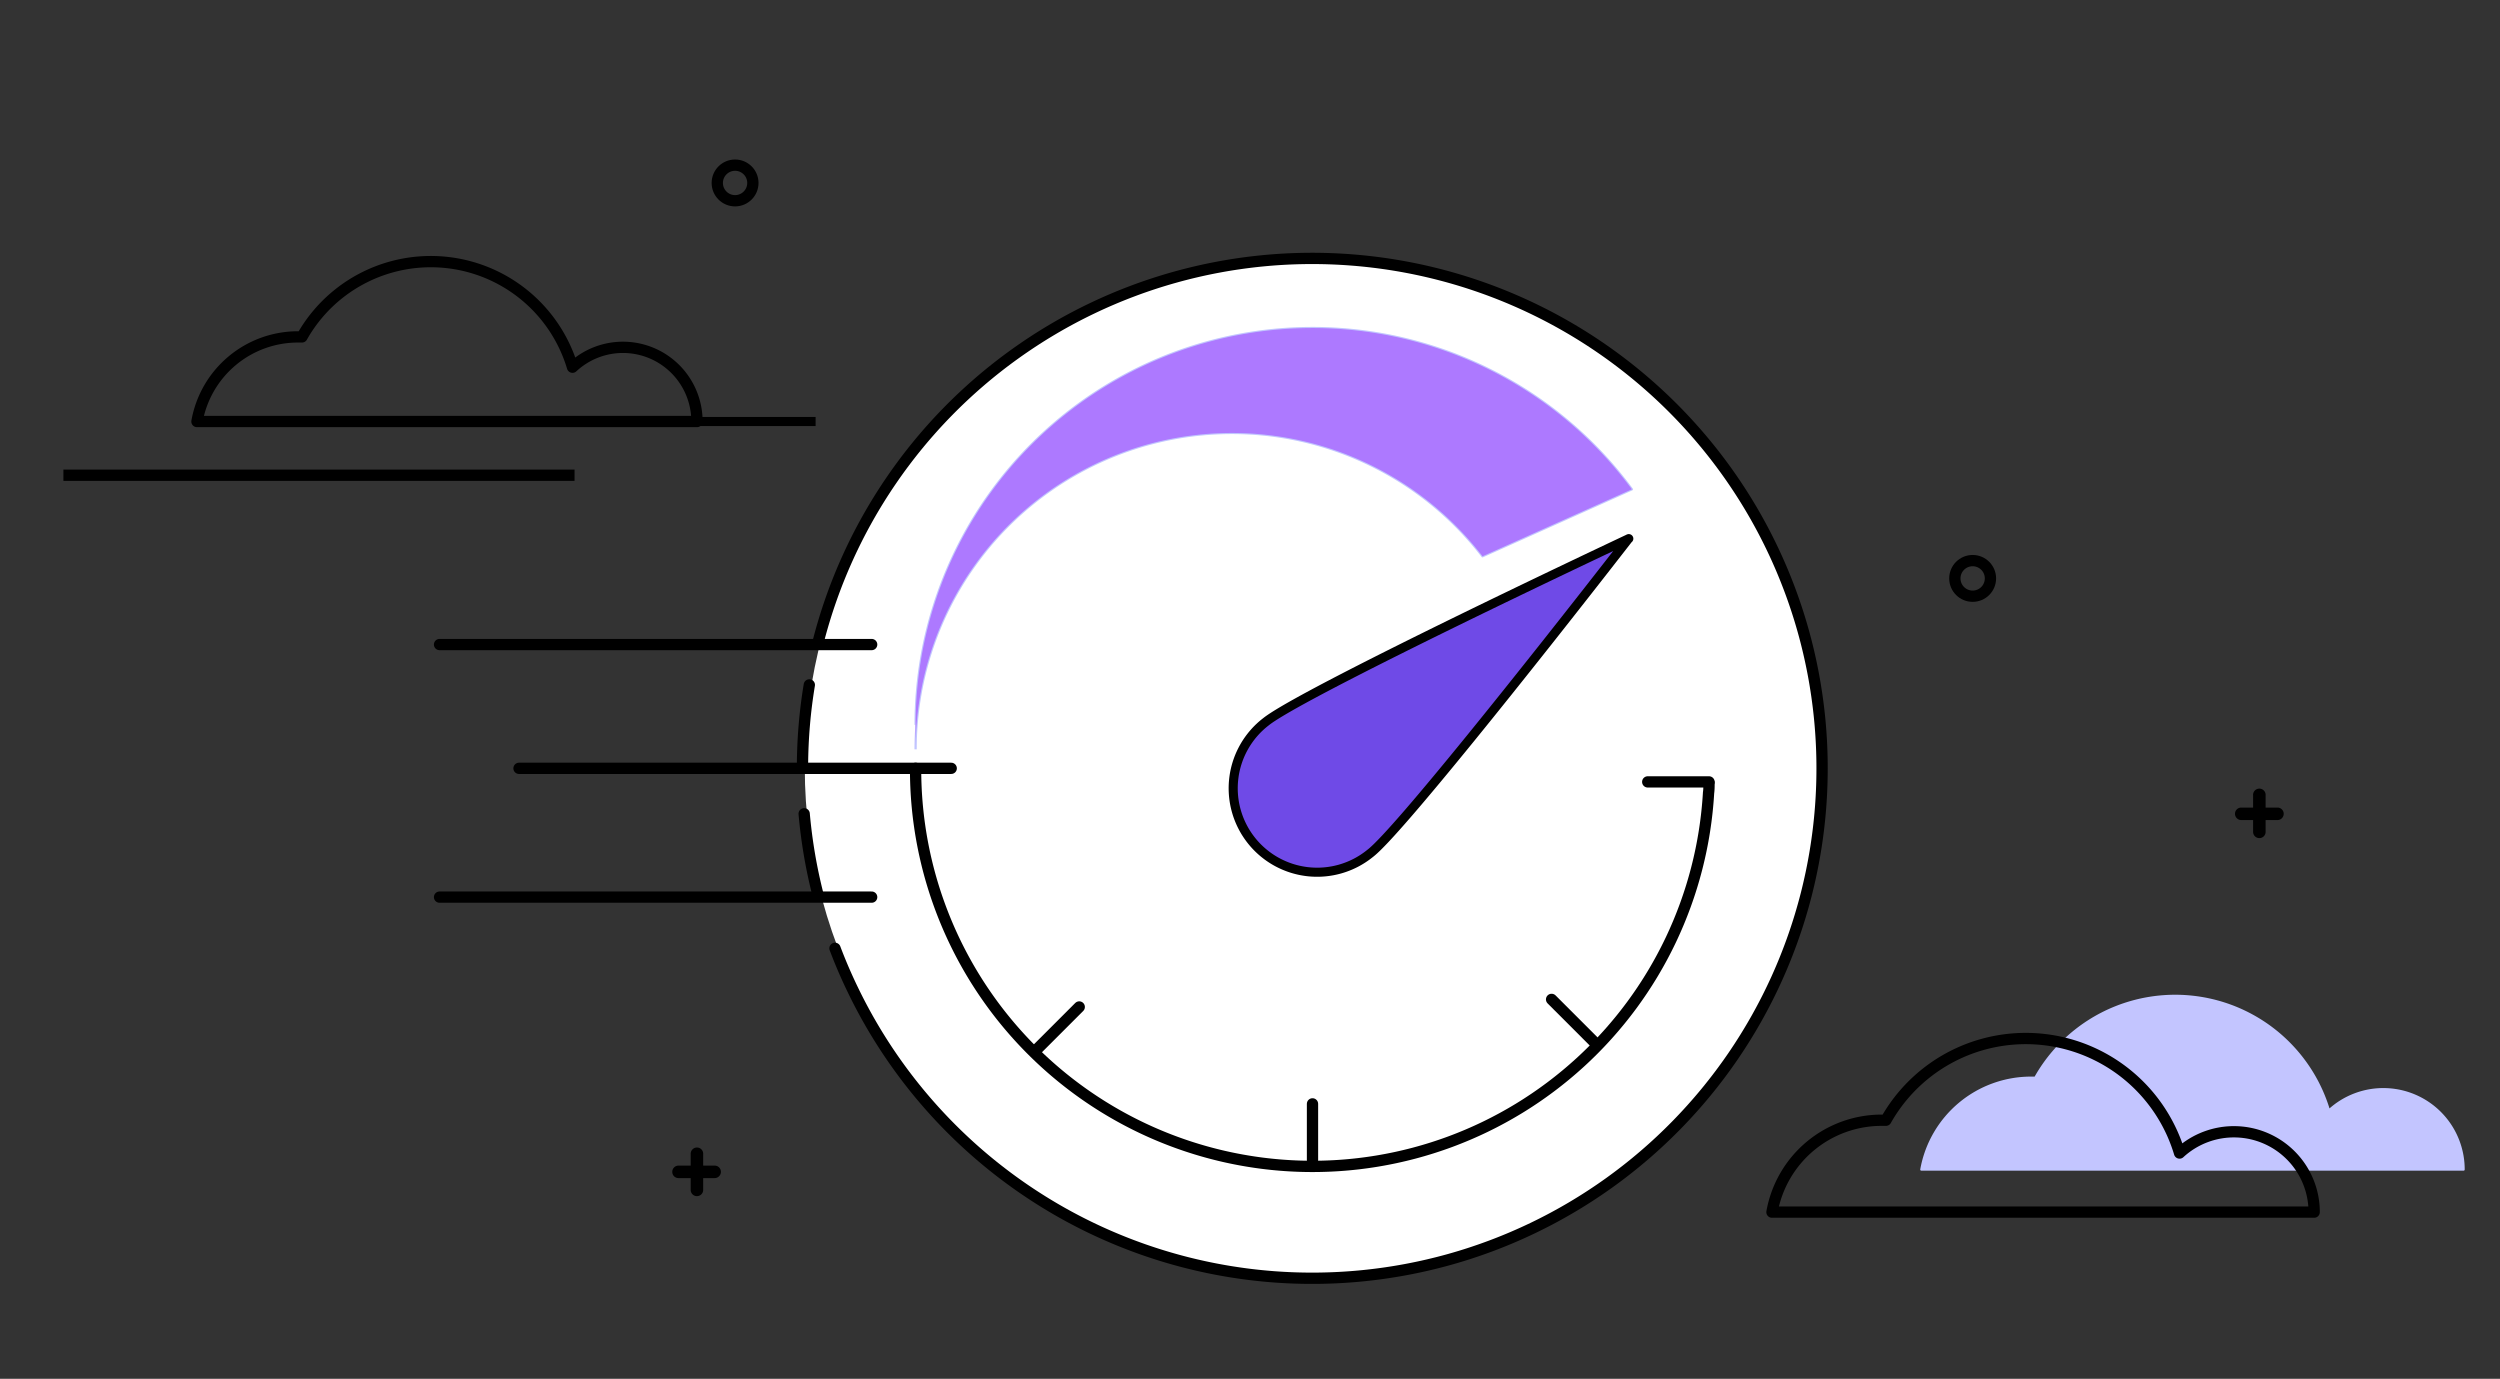
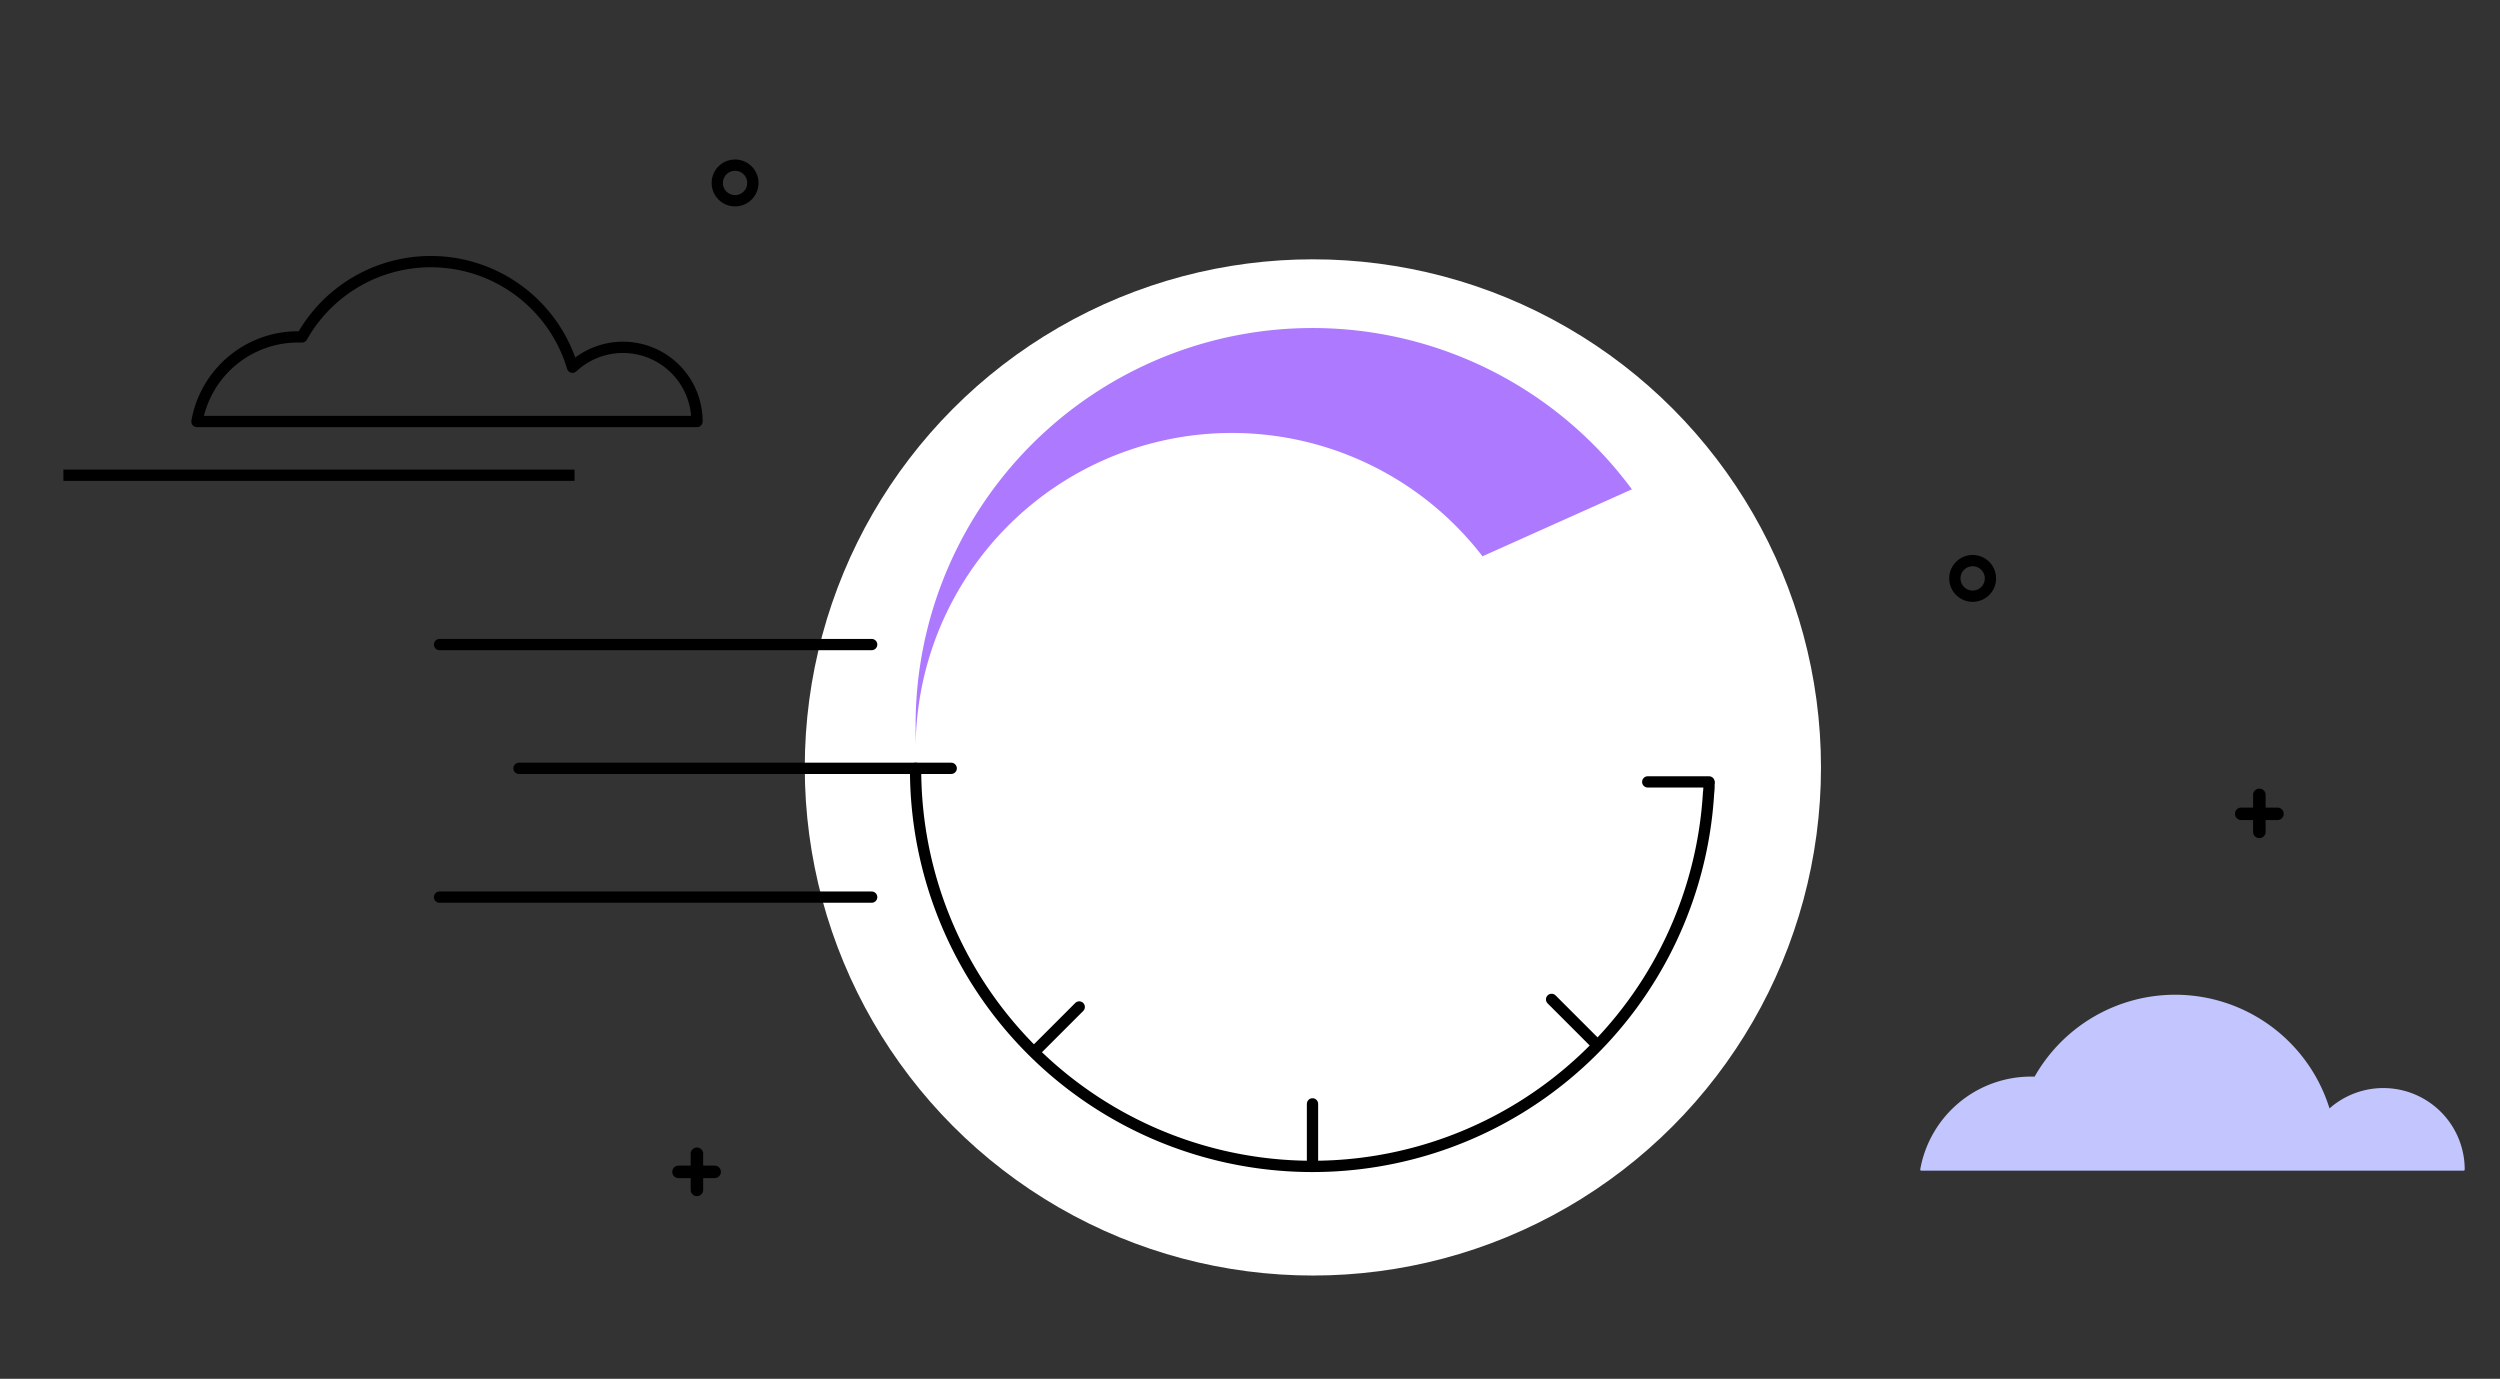
<svg xmlns="http://www.w3.org/2000/svg" viewBox="0 0 330 182">
  <rect x="0" y="0" width="330" height="182" fill="#333333" stroke="none" />
  <defs>
    <style>.cls-3,.cls-4,.cls-7,.cls-9{stroke:#000}.cls-3,.cls-4,.cls-7{stroke-miterlimit:10}.cls-3{stroke-width:.6px}.cls-4,.cls-7,.cls-9{fill:none;stroke-width:1.49px}.cls-5{fill:#c3c5ff;stroke:#c2c6ff;stroke-width:.3px;mix-blend-mode:multiply}.cls-5,.cls-9{stroke-linejoin:round}.cls-7,.cls-9{stroke-linecap:round}</style>
  </defs>
  <g style="isolation:isolate">
    <g id="Layer_1" data-name="Layer 1">
      <circle class="white" cx="173.3" cy="101.3" r="67.07" fill="#fff" />
      <path class="cls-3" d="M298.23 110.33a.52.52 0 01-.52-.52V105a.53.53 0 111.05 0v4.77a.52.52 0 01-.53.56z" />
      <path class="cls-3" d="M301.15 107.42a.53.53 0 01-.53.53h-4.77a.53.53 0 01-.53-.53.52.52 0 01.53-.52h4.77a.52.52 0 01.53.52zM92 157.59a.52.52 0 01-.53-.52v-4.77a.53.53 0 01.53-.53.52.52 0 01.52.53v4.77a.52.52 0 01-.52.52z" />
      <path class="cls-3" d="M94.86 154.68a.53.53 0 01-.53.53h-4.77a.52.52 0 01-.52-.53.52.52 0 01.52-.52h4.77a.52.52 0 01.53.52z" />
      <circle class="cls-4" cx="97.03" cy="24.15" r="2.35" />
      <circle class="cls-4" cx="260.39" cy="76.35" r="2.35" />
      <path class="cls-5" d="M325.19 154.38h-71.57a14.71 14.71 0 0114.48-12.12h.56a21.18 21.18 0 0138.76 4.32 10.59 10.59 0 0117.77 7.79z" />
-       <path d="M305.47 160H233.9a14.71 14.71 0 0114.48-12.13h.56a21.19 21.19 0 0138.76 4.33 10.59 10.59 0 0117.77 7.8z" stroke-linejoin="round" stroke-width="1.49" fill="none" stroke="#000" />
-       <path class="cls-7" d="M105.93 101.42V101a67.15 67.15 0 01.9-10.59M108 118.22a67.5 67.5 0 01-1.85-10.8M108 84.72a67.31 67.31 0 114.51 45.8q-1.26-2.61-2.29-5.34" />
      <path class="cls-7" d="M225.59 103.38c0 .43 0 .85-.06 1.27a52.38 52.38 0 01-104.67-3.23" />
-       <path d="M215 71.1c-20.45 9.66-44.32 21.31-47.89 24.17a11.08 11.08 0 1013.67 17.44l.19-.15c3.56-2.85 20.14-23.61 34-41.45z" stroke-width="1.2" fill="#6f4ae7" stroke-linecap="round" stroke-linejoin="round" stroke="#000" />
      <path class="cls-9" d="M173.25 145.71v8.09M217.5 103.21h8.09M204.81 131.92l5.72 5.72M142.46 132.92l-5.72 5.72M125.56 101.42H68.51M115.06 118.42H58.02M115.06 85.08H58.02" />
-       <path stroke-width="1.2" fill="none" stroke-miterlimit="10" stroke="#000" d="M40.19 55.64h67.47" />
      <path class="cls-4" d="M8.37 62.73h67.47" />
      <path class="cls-9" d="M92 55.64H26a13.54 13.54 0 0113.34-11.17h.52a19.52 19.52 0 0135.71 4A9.77 9.77 0 0192 55.64z" />
-       <path class="cls-5" d="M120.86 98.91a41.75 41.75 0 0174.83-25.48l19.72-8.84a52.39 52.39 0 00-94.55 31.09" />
      <path d="M120.86 98.91a41.75 41.75 0 0174.83-25.48l19.72-8.84a52.39 52.39 0 00-94.55 31.09" fill="#ad79ff" />
    </g>
  </g>
</svg>